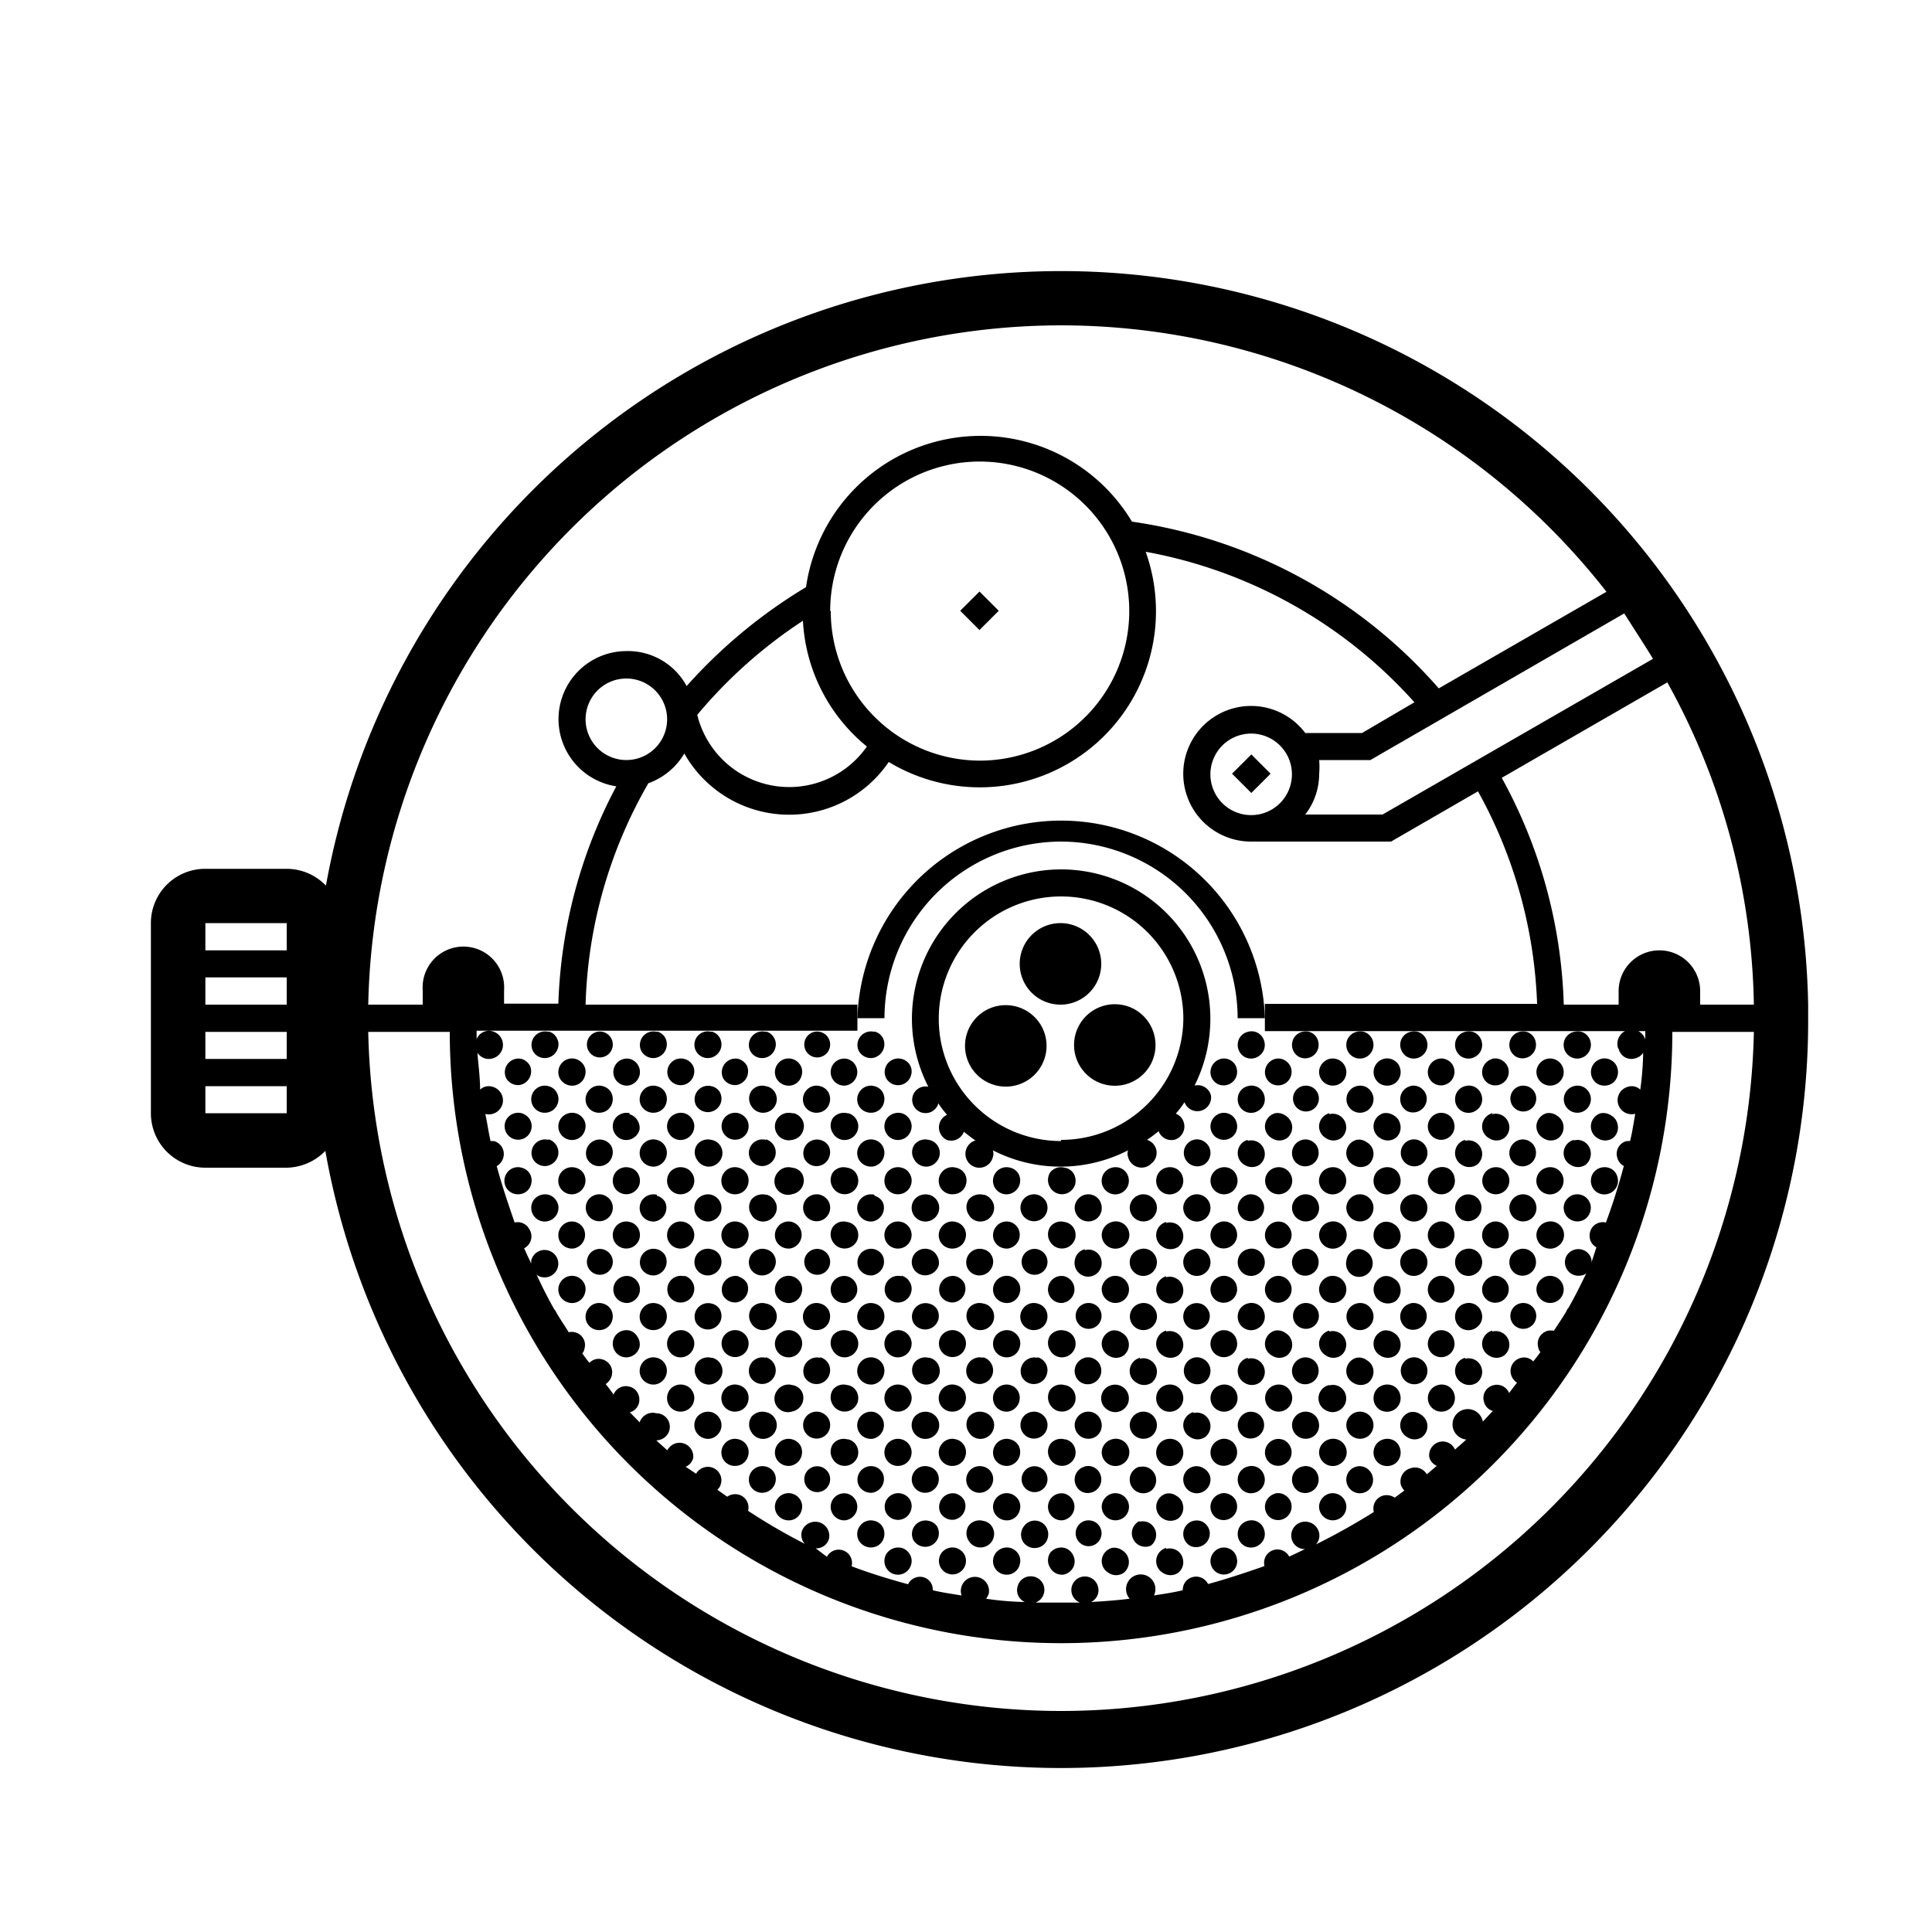
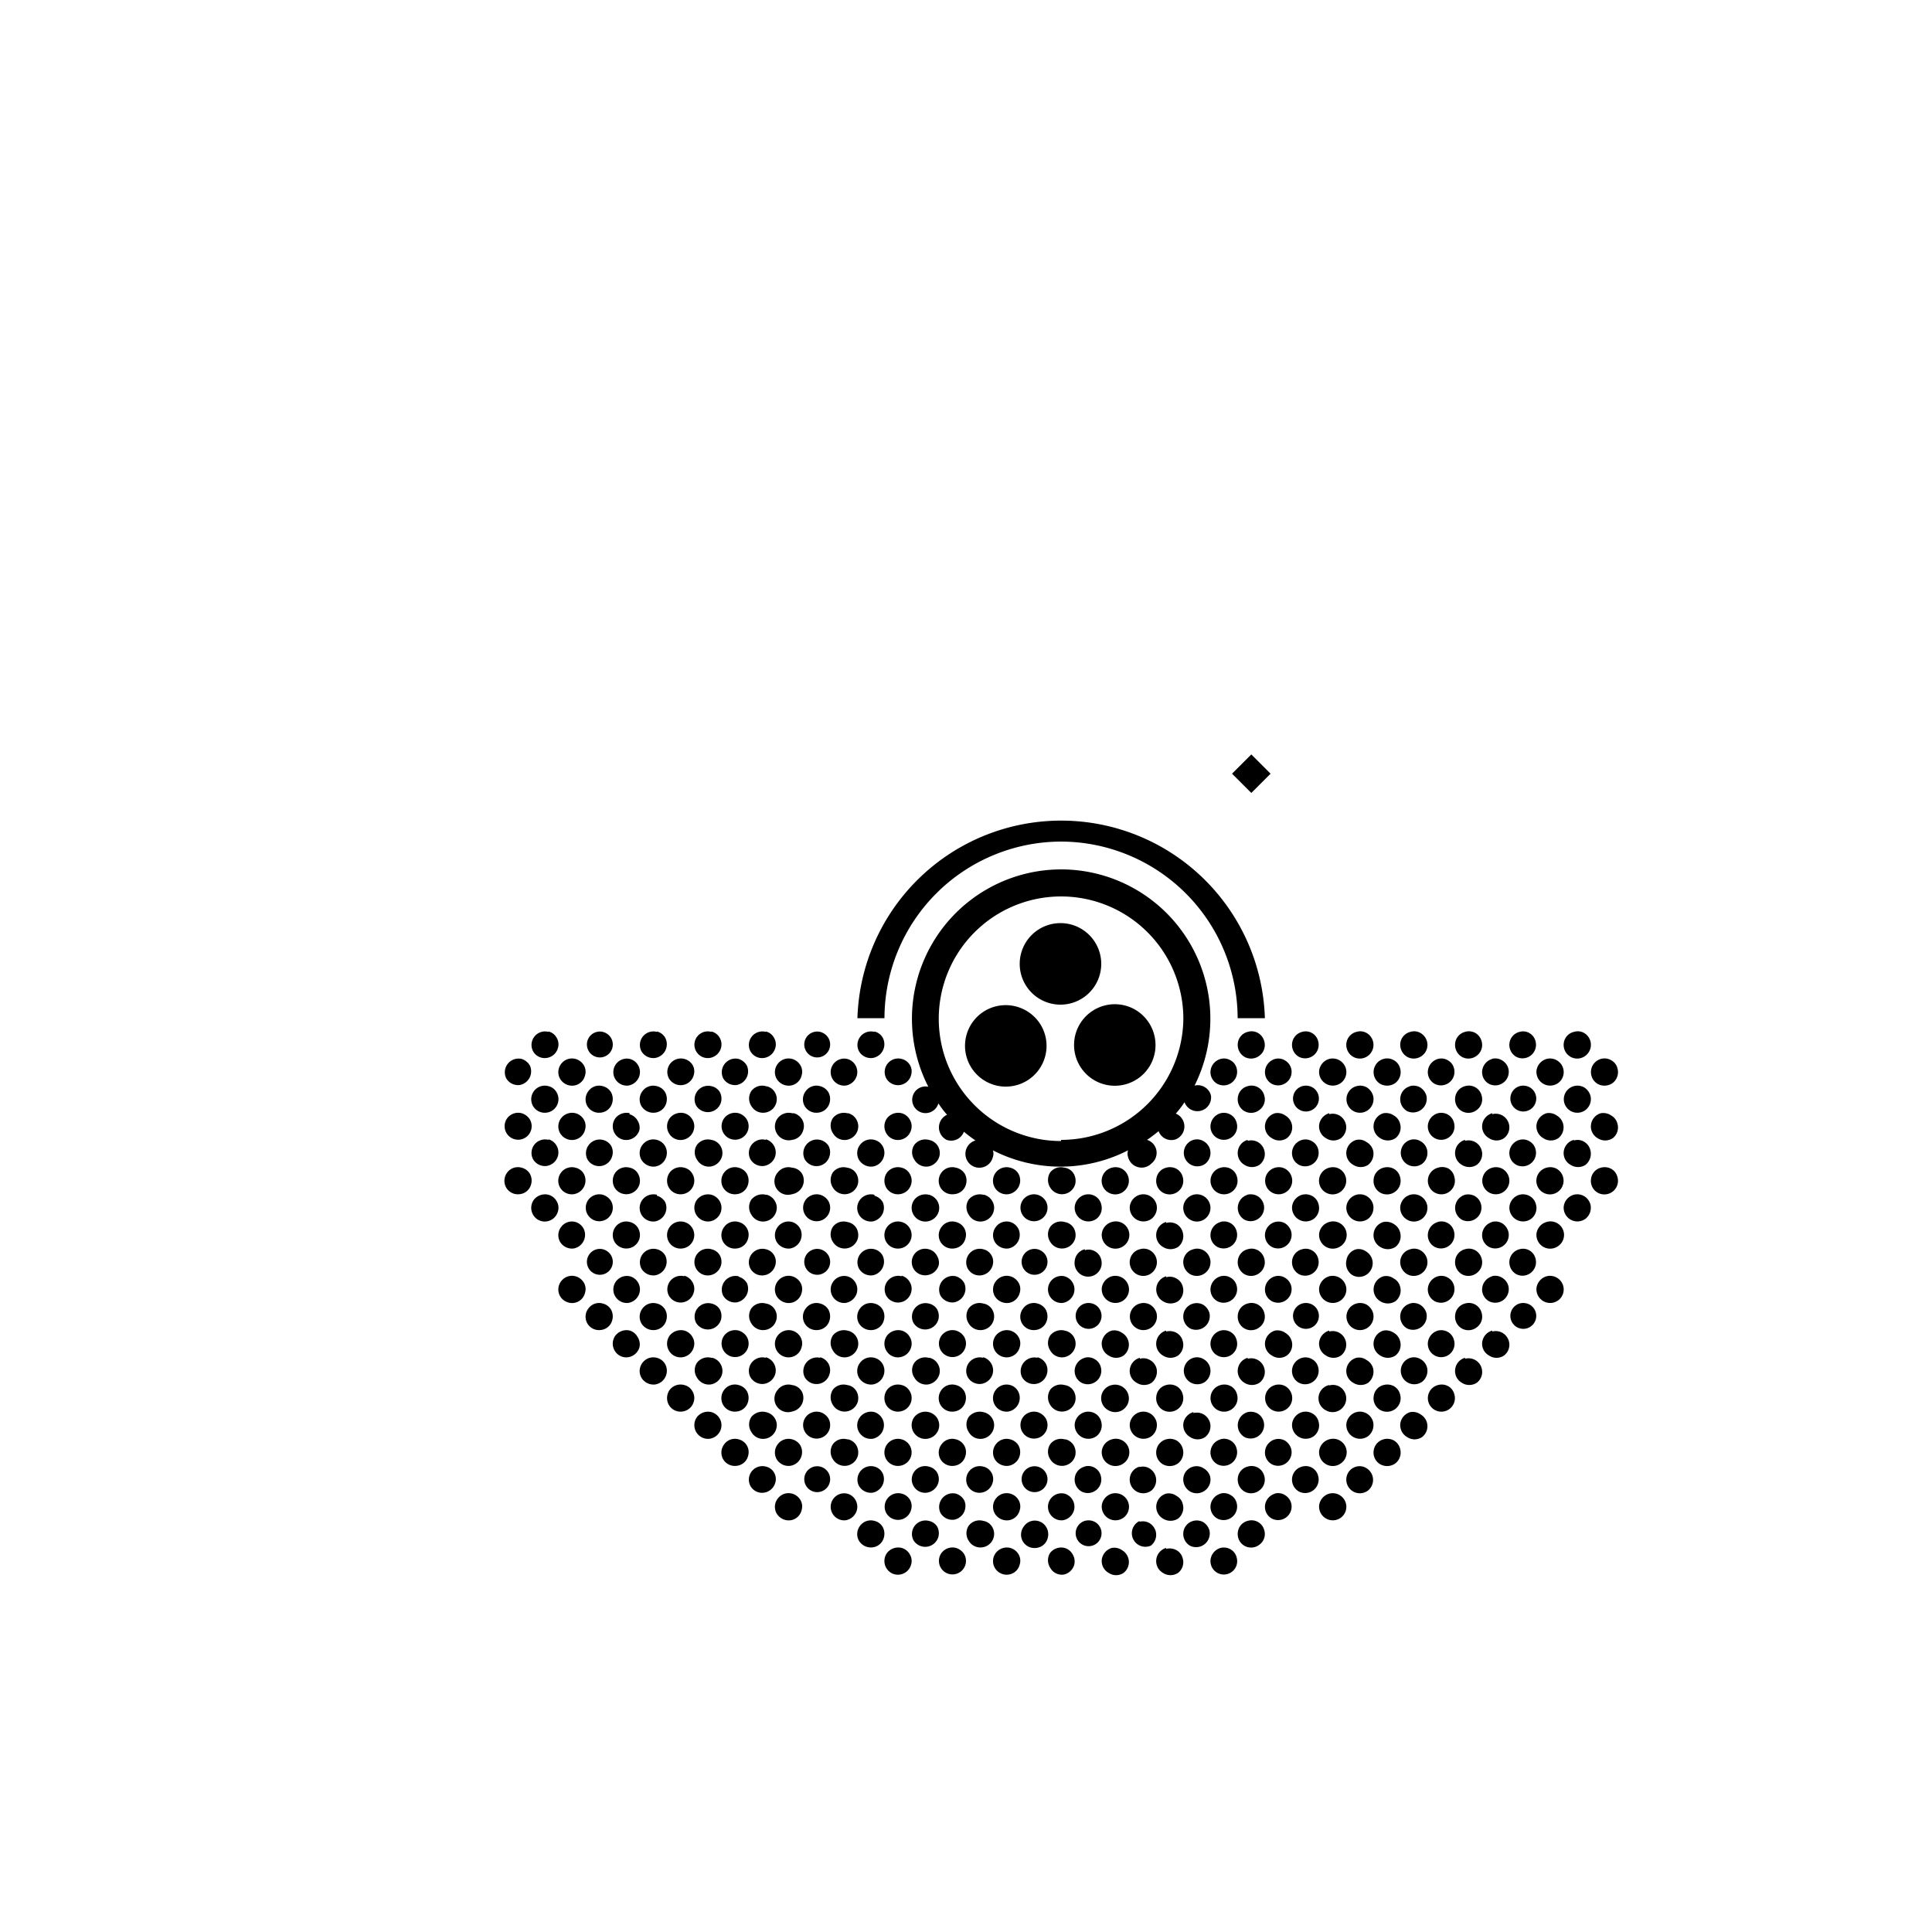
<svg xmlns="http://www.w3.org/2000/svg" y="0px" x="0px" viewBox="0 0 100 96" data-name="Calque 1" style="position: relative;top: -5px;" height="33" width="33">
  <g data-name="Mouvement/Automatic">
-     <path d="M45.26 54.22a.69.69 0 0 0-.74.25.7.7 0 0 0-.06.78.72.72 0 0 0 .71.34.68.68 0 0 0 .58-.51.73.73 0 0 0-.06-.54.67.67 0 0 0-.43-.32z" />
    <path data-name="Shape" d="M42.45 54.22a.68.68 0 00-.74.25.7.7 0 00-.06.78.7.7 0 00.7.34.68.68 0 00.59-.51.73.73 0 00-.06-.54.69.69 0 00-.43-.32zM39.64 54.22a.7.7 0 00-.75.25.71.71 0 000 .78.7.7 0 00.7.34.7.7 0 00.59-.51.69.69 0 00-.07-.54.65.65 0 00-.47-.32zM36.82 54.22a.7.7 0 00-.79 1 .71.71 0 001.29-.17.73.73 0 00-.07-.54.67.67 0 00-.43-.29zM43.85 55.62a.73.73 0 00-.74.25.71.71 0 000 .78.69.69 0 00.7.35.72.72 0 00.59-.52.7.7 0 00-.07-.53.69.69 0 00-.43-.33zM41 55.62a.72.72 0 00-.74.25.7.7 0 00-.06.78.71.71 0 00.8.35.69.69 0 00.58-.52.66.66 0 00-.06-.53.72.72 0 00-.43-.33zM38.23 55.62a.71.71 0 00-.74.25.7.7 0 101.17.08.75.75 0 00-.43-.33zM35.42 55.62a.74.74 0 00-.75.25.71.71 0 00-.05.78.69.69 0 00.7.35.71.71 0 00.59-.52.66.66 0 00-.07-.53.7.7 0 00-.42-.33zM45.26 57a.7.7 0 00-.74.25.7.7 0 00-.06.78.73.73 0 00.71.35.71.71 0 00.58-.52.7.7 0 00-.06-.53.68.68 0 00-.43-.33zM42.45 57a.71.71 0 00-.8 1 .7.7 0 001.29-.17.7.7 0 00-.06-.53.71.71 0 00-.43-.3zM39.64 57a.7.7 0 00-.8 1 .71.71 0 00.7.35.72.72 0 00.59-.52.71.71 0 00-.49-.86zM36.82 57a.71.71 0 00-.74.25.69.69 0 000 .78.71.71 0 00.7.35.73.73 0 00.59-.52.7.7 0 00-.07-.53.68.68 0 00-.48-.33zM43.85 58.44a.7.7 0 00-.74.24.73.73 0 000 .79.71.71 0 001.29-.17.73.73 0 00-.07-.54.64.64 0 00-.48-.32zM41 58.44a.7.7 0 00-.74.24.7.7 0 00.74 1.13.72.72 0 00.52-1.05.67.67 0 00-.52-.32zM38.23 58.44a.69.69 0 00-.74.24.71.71 0 00-.06.79.7.7 0 00.7.34.68.68 0 00.59-.51.72.72 0 00-.06-.54.69.69 0 00-.43-.32zM35.42 58.44a.71.71 0 00-.75.24.73.73 0 00-.05.79.7.7 0 00.7.34.7.7 0 00.59-.51.68.68 0 00-.07-.54.65.65 0 00-.42-.32zM45.26 59.84a.72.72 0 00-.74.25.7.7 0 00-.06.78.71.71 0 00.71.35.72.72 0 00.52-1 .72.72 0 00-.43-.33zM42.45 59.84a.71.71 0 00-.74.25.7.7 0 101.17.08.75.75 0 00-.43-.33zM39.64 59.84a.74.74 0 00-.75.25.71.71 0 000 .78.69.69 0 00.7.35.71.71 0 00.59-.52.66.66 0 00-.07-.53.7.7 0 00-.42-.33zM36.82 59.84a.73.73 0 00-.74.25.71.71 0 00.65 1.13.72.72 0 00.59-.52.7.7 0 00-.07-.53.72.72 0 00-.43-.33zM43.85 61.25a.69.69 0 00-.74.25.71.71 0 000 .78.71.71 0 001.29-.17.73.73 0 00-.07-.54.67.67 0 00-.48-.32zM41 61.25a.69.69 0 00-.74.25.7.7 0 00-.06.78.72.72 0 00.71.34.72.72 0 00.52-1 .7.7 0 00-.43-.37zM38.23 61.25a.68.68 0 00-.74.25.7.7 0 00-.06.78.7.7 0 00.7.34.68.68 0 00.59-.51.68.68 0 00-.49-.86zM35.42 61.25a.7.7 0 00-.75.25.71.71 0 00-.05.78.7.7 0 00.7.34.7.7 0 00.59-.51.7.7 0 00-.49-.86zM45.26 62.66a.7.7 0 00-.8 1 .71.71 0 00.71.35.72.72 0 00.52-1.01.67.67 0 00-.43-.34zM42.45 62.66a.67.67 0 10.43.32.69.69 0 00-.43-.32zM39.64 62.66a.7.7 0 00-.8 1 .69.69 0 00.7.35.71.71 0 00.59-.52.66.66 0 00-.07-.53.65.65 0 00-.42-.3zM36.82 62.66a.69.69 0 00-.79 1 .69.69 0 00.7.35.72.72 0 00.59-.52.7.7 0 00-.07-.53.67.67 0 00-.43-.3zM43.85 64.06a.7.7 0 10-.09 1.38.72.72 0 00.59-.52.7.7 0 00-.07-.53.69.69 0 00-.43-.33zM41 64.06a.7.7 0 00-.74.25.7.7 0 00-.06.78.73.73 0 00.71.35.69.69 0 00.58-.52.66.66 0 00-.06-.53.72.72 0 00-.43-.33zM38.23 64.06a.71.71 0 00-.8 1 .71.71 0 00.7.35.72.72 0 00.53-1 .75.75 0 00-.43-.33zM35.42 64.06a.7.7 0 00-.8 1 .7.7 0 001.29-.17.66.66 0 00-.07-.53.7.7 0 00-.42-.33zM45.26 65.47a.69.69 0 00-.74.25.7.7 0 00-.06.78.72.72 0 00.71.34.68.68 0 00.58-.51.73.73 0 00-.06-.54.67.67 0 00-.43-.32zM42.45 65.47a.68.68 0 00-.74.25.7.7 0 00-.06.78.7.7 0 00.7.34.68.68 0 00.59-.51.73.73 0 00-.06-.54.69.69 0 00-.43-.32zM39.64 65.47a.7.7 0 00-.75.25.71.71 0 000 .78.7.7 0 00.7.34.7.7 0 00.59-.51.69.69 0 00-.07-.54.65.65 0 00-.47-.32zM36.82 65.47a.7.7 0 00-.79 1 .71.71 0 001.29-.17.73.73 0 00-.07-.54.67.67 0 00-.43-.29zM43.85 66.87a.73.73 0 00-.74.25.71.71 0 000 .78.69.69 0 00.7.35.72.72 0 00.59-.52.7.7 0 00-.07-.53.69.69 0 00-.48-.33zM41 66.87a.72.72 0 00-.74.25.7.7 0 00-.06.78.71.71 0 00.71.35.69.69 0 00.58-.52.66.66 0 00-.06-.53.72.72 0 00-.43-.33zM38.23 66.87a.71.71 0 00-.74.25.7.7 0 101.17.08.75.75 0 00-.43-.33zM35.42 66.87a.74.74 0 00-.75.25.71.71 0 00-.05.78.69.69 0 00.7.35.71.71 0 00.59-.52.66.66 0 00-.07-.53.7.7 0 00-.42-.33zM34 54.22a.69.69 0 00-.74.25.7.7 0 00-.06.78.72.72 0 00.71.34.68.68 0 00.58-.51.73.73 0 00-.06-.54.67.67 0 00-.43-.32zM32.6 55.62a.73.73 0 00-.74.25.71.71 0 00-.05.78.69.69 0 00.7.35.72.72 0 00.59-.52.7.7 0 00-.1-.48.69.69 0 00-.43-.33zM34 57a.7.7 0 00-.74.25.7.7 0 00-.06.78.73.73 0 00.71.35.71.71 0 00.58-.52.7.7 0 00-.06-.53A.68.68 0 0034 57zM32.6 58.44a.7.7 0 00-.74.24.73.73 0 00-.05.79.71.71 0 001.29-.17.73.73 0 00-.07-.54.64.64 0 00-.43-.32zM34 59.84a.72.72 0 00-.74.25.7.7 0 00-.06.78.71.71 0 00.71.35.72.72 0 00.52-1 .72.72 0 00-.43-.33zM32.6 61.25a.69.69 0 00-.74.25.71.71 0 00-.05.78.71.71 0 001.29-.17.73.73 0 00-.07-.54.67.67 0 00-.43-.32zM34 62.66a.7.7 0 00-.8 1 .71.71 0 00.71.35.72.72 0 00.53-1.01.67.67 0 00-.44-.34zM32.6 64.06a.7.7 0 10-.09 1.38.72.72 0 00.59-.52.7.7 0 00-.07-.53.69.69 0 00-.43-.33zM34 65.47a.69.69 0 00-.74.25.7.7 0 00-.06.78.72.72 0 00.71.34.68.68 0 00.58-.51.73.73 0 00-.06-.54.67.67 0 00-.43-.32zM32.6 66.87a.73.73 0 00-.74.25.71.71 0 00-.05.78.69.69 0 00.7.35.72.72 0 00.59-.52.7.7 0 00-.1-.53.69.69 0 00-.4-.33zM31.2 54.22a.68.68 0 00-.74.25.7.7 0 00-.06.78.7.7 0 00.7.34.68.68 0 00.59-.51.73.73 0 00-.06-.54.69.69 0 00-.43-.32zM29.79 55.62a.72.72 0 00-.74.25.7.7 0 00-.06.78.71.71 0 00.71.35.69.69 0 00.58-.52.66.66 0 00-.06-.53.72.72 0 00-.43-.33zM31.2 57a.71.71 0 00-.8 1 .7.7 0 001.29-.17.7.7 0 00-.06-.53.71.71 0 00-.43-.3zM29.79 58.44a.7.7 0 00-.74.24.7.7 0 00.65 1.13.72.72 0 00.52-1.05.67.67 0 00-.43-.32zM31.2 59.84a.71.71 0 00-.74.25.7.7 0 101.17.08.75.75 0 00-.43-.33zM29.79 61.25a.69.69 0 00-.74.25.7.7 0 00-.06.78.72.72 0 00.71.34.72.72 0 00.52-1 .7.7 0 00-.43-.37zM31.2 62.66a.67.67 0 10.43.32.69.69 0 00-.43-.32zM29.79 64.06a.7.7 0 00-.74.25.7.7 0 00-.06.78.73.73 0 00.71.35.69.69 0 00.58-.52.66.66 0 00-.06-.53.72.72 0 00-.43-.33zM31.2 65.47a.68.68 0 00-.74.25.7.7 0 00-.06.78.7.7 0 00.7.34.68.68 0 00.59-.51.73.73 0 00-.06-.54.69.69 0 00-.43-.32zM55.1 58.44a.7.7 0 00-.74.24.73.73 0 000 .79.71.71 0 001.29-.17.73.73 0 00-.07-.54.64.64 0 00-.48-.32zM52.29 58.44a.7.7 0 00-.74.24.7.7 0 00.65 1.13.72.72 0 00.52-1.05.67.67 0 00-.43-.32zM53.7 59.84a.71.71 0 00-.74.25.7.7 0 101.17.08.75.75 0 00-.43-.33zM55.1 61.25a.69.69 0 00-.74.25.71.71 0 000 .78.71.71 0 001.29-.17.73.73 0 00-.07-.54.67.67 0 00-.48-.32zM52.29 61.25a.69.69 0 00-.74.25.7.7 0 00-.06.78.72.72 0 00.71.34.72.72 0 00.52-1 .7.7 0 00-.43-.37zM53.7 62.66a.67.67 0 10.43.32.69.69 0 00-.43-.32zM55.1 64.06a.7.7 0 10-.1 1.38.72.72 0 00.59-.52.7.7 0 00-.07-.53.69.69 0 00-.43-.33zM52.29 64.06a.7.7 0 00-.74.25.7.7 0 00-.06.78.73.73 0 00.71.35.69.69 0 00.58-.52.66.66 0 00-.06-.53.72.72 0 00-.43-.33zM53.7 65.47a.68.68 0 00-.74.25.7.7 0 00-.06.78.7.7 0 00.7.34.68.68 0 00.59-.51.73.73 0 00-.06-.54.69.69 0 00-.43-.32zM55.1 66.87a.73.73 0 00-.74.25.71.71 0 000 .78.69.69 0 00.7.35.72.72 0 00.59-.52.7.7 0 00-.07-.53.69.69 0 00-.48-.33zM52.29 66.87a.72.72 0 00-.74.25.7.7 0 00-.06.78.71.71 0 00.71.35.69.69 0 00.58-.52.66.66 0 00-.06-.53.72.72 0 00-.43-.33zM49.48 58.44a.69.69 0 00-.74.24.71.71 0 00-.06.79.7.7 0 00.7.34.68.68 0 00.62-.51.72.72 0 00-.06-.54.69.69 0 00-.46-.32zM50.89 59.84a.74.74 0 00-.75.25.71.71 0 000 .78.69.69 0 00.7.35.71.71 0 00.59-.52.66.66 0 00-.07-.53.7.7 0 00-.42-.33zM49.48 61.25a.68.68 0 00-.74.25.7.7 0 00-.06.78.7.7 0 00.7.34.68.68 0 00.59-.51.68.68 0 00-.49-.86zM50.89 62.66a.7.7 0 00-.8 1 .69.69 0 00.7.35.71.71 0 00.59-.52.66.66 0 00-.07-.53.65.65 0 00-.42-.3zM49.48 64.06a.71.71 0 00-.8 1 .71.71 0 00.7.35.72.72 0 00.53-1 .75.75 0 00-.43-.35zM50.89 65.47a.7.7 0 00-.75.25.71.71 0 000 .78.7.7 0 00.7.34.7.7 0 00.59-.51.69.69 0 00-.07-.54.65.65 0 00-.47-.32zM49.48 66.87a.71.71 0 00-.74.25.7.7 0 101.17.08.75.75 0 00-.43-.33z" />
    <path data-name="Shape" d="M54.92 43a7.73 7.73 0 00-6.87 11.25.69.69 0 10.52.86 4.85 4.85 0 00.45.59A.72.72 0 0049 57a.7.7 0 00.89-.42c.2.16.39.31.6.45a.72.72 0 10.9.86.53.53 0 000-.35 7.67 7.67 0 007 0 .53.53 0 000 .35.72.72 0 00.51.52.71.71 0 00.7-.19.7.7 0 00-.23-1.22c.21-.14.4-.29.6-.45a.7.7 0 00.89.42.72.72 0 000-1.33 4.85 4.85 0 00.45-.59.71.71 0 001.37-.34.7.7 0 00-.85-.52A7.73 7.73 0 0055 43zm0 14.06a6.33 6.33 0 116.33-6.33A6.33 6.33 0 0154.92 57zM46.67 55.62a.74.74 0 00-.75.25.71.71 0 00-.05.78.69.69 0 00.7.35.71.71 0 00.59-.52.66.66 0 00-.07-.53.7.7 0 00-.42-.33zM48.07 57a.71.71 0 00-.74.25.69.69 0 000 .78.71.71 0 00.7.35.73.73 0 00.59-.52.7.7 0 00-.07-.53.68.68 0 00-.48-.33zM46.67 58.44a.71.71 0 00-.75.24.73.73 0 00-.05.79.7.7 0 00.7.34.7.7 0 00.59-.51.68.68 0 00-.07-.54.65.65 0 00-.42-.32zM48.07 59.84a.73.73 0 00-.74.25.71.71 0 00.67 1.13.72.72 0 00.59-.52.7.7 0 00-.07-.53.72.72 0 00-.43-.33zM46.67 61.25a.7.7 0 00-.75.25.71.71 0 00-.05.78.7.7 0 00.7.34.7.7 0 00.59-.51.7.7 0 00-.49-.86zM48.07 62.66a.69.69 0 00-.79 1A.69.69 0 0048 64a.72.72 0 00.59-.52.7.7 0 00-.09-.48.67.67 0 00-.43-.34zM46.67 64.06a.7.7 0 00-.8 1 .7.7 0 001.29-.17.66.66 0 00-.07-.53.7.7 0 00-.42-.33zM48.07 65.47a.7.7 0 00-.79 1 .71.71 0 001.29-.17.73.73 0 00-.07-.54.67.67 0 00-.43-.29zM46.67 66.87a.74.74 0 00-.75.25.71.71 0 00-.05.78.69.69 0 00.7.35.71.71 0 00.59-.52.66.66 0 00-.07-.53.7.7 0 00-.42-.33zM45.26 51.41a.7.7 0 00-.8 1 .71.71 0 00.71.35.72.72 0 00.52-1.05.67.67 0 00-.43-.32zM42.45 51.41a.67.67 0 10.43.32.69.69 0 00-.43-.32zM39.64 51.41a.7.7 0 00-.8 1 .69.69 0 00.7.35.71.71 0 00.59-.52.66.66 0 00-.07-.53.65.65 0 00-.42-.32zM36.82 51.41a.69.69 0 00-.79 1 .69.69 0 00.7.35.72.72 0 00.59-.52.7.7 0 00-.07-.53.67.67 0 00-.43-.32zM43.85 52.81a.7.7 0 10-.09 1.38.72.72 0 00.59-.52.7.7 0 00-.07-.53.69.69 0 00-.43-.33zM41 52.81a.7.7 0 00-.74.25.7.7 0 00-.06.78.73.73 0 00.71.35.69.69 0 00.58-.52.66.66 0 00-.06-.53.72.72 0 00-.43-.33zM38.23 52.81a.71.71 0 00-.8 1 .71.71 0 00.7.35.72.72 0 00.53-1 .75.75 0 00-.43-.35zM35.42 52.81a.7.7 0 00-.8 1 .7.7 0 001.29-.17.66.66 0 00-.07-.53.7.7 0 00-.42-.3zM34 51.41a.7.7 0 00-.8 1 .71.71 0 00.71.35.72.72 0 00.52-1.05.67.67 0 00-.43-.32zM32.6 52.81a.7.7 0 10-.09 1.38.72.72 0 00.59-.52.7.7 0 00-.07-.53.69.69 0 00-.43-.33zM31.2 51.41a.67.67 0 10.43.32.69.69 0 00-.43-.32zM29.79 52.81a.7.7 0 00-.74.25.7.7 0 00-.06.78.73.73 0 00.71.35.69.69 0 00.58-.52.66.66 0 00-.06-.53.72.72 0 00-.43-.33zM28.39 54.22a.7.7 0 00-.75.25.71.71 0 00-.05.78.7.7 0 00.7.34.7.7 0 00.59-.51.69.69 0 00-.07-.54.65.65 0 00-.42-.32zM27 55.62a.71.71 0 00-.74.25.7.7 0 101.17.08.75.75 0 00-.43-.33zM28.39 57a.7.7 0 00-.8 1 .71.71 0 00.7.35.72.72 0 00.59-.52.71.71 0 00-.49-.86zM27 58.44a.69.69 0 00-.74.24.71.71 0 00-.06.79.7.7 0 00.7.34.68.68 0 00.59-.51.72.72 0 00-.06-.54.69.69 0 00-.43-.32zM28.39 59.84a.74.74 0 00-.75.25.71.71 0 00-.05.78.69.69 0 00.7.35.71.71 0 00.59-.52.66.66 0 00-.07-.53.7.7 0 00-.42-.33zM28.39 51.41a.7.7 0 00-.8 1 .69.69 0 00.7.35.71.71 0 00.59-.52.66.66 0 00-.07-.53.65.65 0 00-.42-.32zM27 52.81a.71.71 0 00-.8 1 .71.71 0 00.7.35.72.72 0 00.53-1 .75.75 0 00-.43-.35z" />
    <path data-name="Shape" d="M46.67 52.81a.7.7 0 00-.8 1 .7.7 0 001.29-.17.66.66 0 00-.07-.53.7.7 0 00-.42-.3zM45.26 68.28a.7.7 0 00-.74.25.7.7 0 00-.06.78.73.73 0 00.71.35.71.71 0 00.58-.52.7.7 0 00-.06-.53.68.68 0 00-.43-.33zM42.45 68.28a.71.71 0 00-.8 1 .7.7 0 001.29-.17.7.7 0 00-.06-.53.71.71 0 00-.43-.33zM39.64 68.28a.7.7 0 00-.8 1 .71.71 0 00.7.35.72.72 0 00.59-.52.71.71 0 00-.49-.86zM36.82 68.28a.71.71 0 00-.74.25.69.69 0 000 .78.71.71 0 00.7.35.73.73 0 00.59-.52.7.7 0 00-.07-.53.68.68 0 00-.43-.33zM43.85 69.69a.7.7 0 00-.74.24.73.73 0 000 .79.71.71 0 001.29-.17.73.73 0 00-.07-.54.64.64 0 00-.48-.32zM41 69.69a.7.7 0 00-.74.24.7.7 0 00.74 1.13.72.72 0 00.52-1 .67.67 0 00-.52-.37zM38.23 69.69a.69.69 0 00-.74.24.71.71 0 00-.06.79.7.7 0 00.7.34.68.68 0 00.59-.51.72.72 0 00-.06-.54.69.69 0 00-.43-.32zM35.42 69.69a.71.71 0 00-.75.24.73.73 0 00-.05.79.7.7 0 00.7.34.7.7 0 00.59-.51.68.68 0 00-.07-.54.65.65 0 00-.42-.32zM34 68.28a.7.7 0 00-.74.25.7.7 0 00-.06.78.73.73 0 00.71.35.71.71 0 00.58-.52.7.7 0 00-.06-.53.68.68 0 00-.43-.33zM53.7 68.28a.71.71 0 00-.8 1 .7.7 0 001.29-.17.7.7 0 00-.06-.53.71.71 0 00-.43-.33zM55.1 69.69a.7.7 0 00-.74.24.73.73 0 000 .79.71.71 0 001.29-.17.73.73 0 00-.07-.54.64.64 0 00-.48-.32zM52.29 69.69a.7.7 0 00-.74.24.7.7 0 00.65 1.13.72.72 0 00.52-1 .67.67 0 00-.43-.37zM50.89 68.28a.7.7 0 00-.8 1 .71.71 0 00.7.35.72.72 0 00.59-.52.71.71 0 00-.49-.86zM49.48 69.69a.69.69 0 00-.74.24.71.71 0 00-.06.79.7.7 0 00.7.34.68.68 0 00.59-.51.72.72 0 00-.06-.54.69.69 0 00-.43-.32zM48.07 68.28a.71.71 0 00-.74.25.69.69 0 000 .78.71.71 0 00.7.35.73.73 0 00.59-.52.7.7 0 00-.07-.53.68.68 0 00-.43-.33zM46.67 69.69a.71.71 0 00-.75.24.73.73 0 00-.05.79.7.7 0 00.7.34.7.7 0 00.59-.51.68.68 0 00-.07-.54.65.65 0 00-.42-.32zM45.26 71.09a.72.72 0 00-.74.25.7.7 0 00-.06.78.71.71 0 00.71.35.72.72 0 00.52-1 .72.72 0 00-.43-.38zM42.45 71.09a.71.71 0 00-.74.25.7.7 0 101.17.08.75.75 0 00-.43-.33zM39.64 71.09a.74.74 0 00-.75.25.71.71 0 000 .78.69.69 0 00.7.35.71.71 0 00.59-.52.66.66 0 00-.07-.53.7.7 0 00-.47-.33zM36.82 71.09a.73.73 0 00-.74.25.71.71 0 00.65 1.13.72.72 0 00.59-.52.7.7 0 00-.07-.53.72.72 0 00-.43-.33zM43.85 72.5a.69.69 0 00-.74.25.71.71 0 000 .78.71.71 0 001.29-.17.73.73 0 00-.07-.54.67.67 0 00-.43-.32zM41 72.5a.69.69 0 00-.74.25.7.7 0 00-.06.78.72.72 0 00.71.34.72.72 0 00.52-1.05.7.7 0 00-.43-.32zM38.23 72.5a.68.68 0 00-.74.25.7.7 0 00-.06.78.7.7 0 00.7.34.68.68 0 00.59-.51.68.68 0 00-.49-.86zM53.7 71.09a.71.71 0 00-.74.25.7.7 0 101.17.08.75.75 0 00-.43-.33zM55.1 72.5a.69.69 0 00-.74.25.71.71 0 000 .78.71.71 0 001.29-.17.73.73 0 00-.07-.54.67.67 0 00-.43-.32zM52.29 72.5a.69.69 0 00-.74.25.7.7 0 00-.06.78.72.72 0 00.71.34.72.72 0 00.52-1.05.7.7 0 00-.43-.32zM50.89 71.09a.74.74 0 00-.75.25.71.71 0 000 .78.69.69 0 00.7.35.71.71 0 00.59-.52.66.66 0 00-.07-.53.7.7 0 00-.47-.33zM49.48 72.5a.68.68 0 00-.74.25.7.7 0 00-.06.78.7.7 0 00.7.34.68.68 0 00.59-.51.68.68 0 00-.49-.86zM48.07 71.09a.73.73 0 00-.74.25.71.71 0 00.67 1.13.72.72 0 00.59-.52.7.7 0 00-.07-.53.72.72 0 00-.45-.33zM46.67 72.5a.7.7 0 00-.75.25.71.71 0 00-.05.78.7.7 0 00.7.34.7.7 0 00.59-.51.7.7 0 00-.49-.86zM45.26 73.91a.7.7 0 00-.8 1 .71.71 0 00.71.35.72.72 0 00.52-1 .67.67 0 00-.43-.35zM42.45 73.91a.67.67 0 10.43.32.69.69 0 00-.43-.32zM39.64 73.91a.7.7 0 00-.8 1 .69.69 0 00.7.35.71.71 0 00.59-.52.66.66 0 00-.07-.53.65.65 0 00-.42-.3zM43.85 75.31a.7.7 0 10-.09 1.38.72.72 0 00.59-.52.7.7 0 00-.07-.53.69.69 0 00-.43-.33zM41 75.31a.7.7 0 00-.74.25.7.7 0 00-.06.78.73.73 0 00.71.35.69.69 0 00.58-.52.66.66 0 00-.06-.53.72.72 0 00-.43-.33zM53.7 73.91a.67.67 0 10.43.32.69.69 0 00-.43-.32zM55.1 75.31a.7.7 0 10-.1 1.38.72.72 0 00.59-.52.7.7 0 00-.07-.53.69.69 0 00-.42-.33zM52.29 75.31a.7.7 0 00-.74.25.7.7 0 00-.06.78.73.73 0 00.71.35.69.69 0 00.58-.52.66.66 0 00-.06-.53.72.72 0 00-.43-.33zM50.89 73.91a.7.7 0 00-.8 1 .69.69 0 00.7.35.71.71 0 00.59-.52.66.66 0 00-.07-.53.65.65 0 00-.42-.3zM49.48 75.31a.71.71 0 00-.8 1 .71.71 0 00.7.35.72.72 0 00.53-1 .75.75 0 00-.43-.35zM48.07 73.91a.69.69 0 00-.79 1 .69.69 0 00.7.35.72.72 0 00.59-.52.7.7 0 00-.07-.53.67.67 0 00-.43-.3zM46.67 75.31a.7.7 0 00-.8 1 .7.7 0 001.29-.17.66.66 0 00-.07-.53.7.7 0 00-.42-.3zM45.26 76.72a.69.69 0 00-.74.25.7.7 0 00-.06.78.72.72 0 00.71.34.68.68 0 00.58-.51.73.73 0 00-.06-.54.67.67 0 00-.43-.32zM53.7 76.72a.68.68 0 00-.7.28.7.7 0 00-.06.78.7.7 0 00.7.34.68.68 0 00.59-.51.73.73 0 00-.06-.54.69.69 0 00-.47-.35zM55.1 78.12a.73.73 0 00-.74.25.71.71 0 000 .78.69.69 0 00.7.35.72.72 0 00.54-.5.7.7 0 00-.07-.53.69.69 0 00-.43-.35zM52.29 78.12a.72.72 0 00-.74.25.7.7 0 00-.06.78.71.71 0 00.71.35.69.69 0 00.58-.52.66.66 0 00-.06-.53.72.72 0 00-.43-.33zM50.89 76.72a.7.7 0 00-.75.25.71.71 0 000 .78.7.7 0 00.7.34.7.7 0 00.59-.51.69.69 0 00-.07-.54.65.65 0 00-.47-.32zM49.48 78.12a.71.71 0 00-.74.25.7.7 0 101.17.08.75.75 0 00-.43-.33zM48.07 76.72a.7.7 0 00-.79 1 .71.71 0 001.29-.17.73.73 0 00-.07-.55.67.67 0 00-.43-.28zM46.67 78.12a.74.74 0 00-.75.25.71.71 0 00-.05.78.69.69 0 00.7.35.71.71 0 00.59-.52.66.66 0 00-.07-.53.7.7 0 00-.42-.33zM64.58 54.22a.68.68 0 00-.51.59.7.7 0 00.34.7.7.7 0 00.78-.06.68.68 0 00.25-.74.68.68 0 00-.86-.49zM67.4 54.22a.67.67 0 10.53.06.7.7 0 00-.53-.06zM70.21 54.22a.7.7 0 10.61 1.23.71.71 0 00.25-.74.75.75 0 00-.33-.43.7.7 0 00-.53-.06zM73 54.22a.69.69 0 00-.52.59.71.71 0 00.35.7.71.71 0 001-.8.75.75 0 00-.33-.43.7.7 0 00-.53-.06zM66 55.62a.72.72 0 00-.52.59.69.69 0 00.35.7.69.69 0 00.78 0 .7.7 0 00.25-.74.72.72 0 00-.33-.43.7.7 0 00-.53-.12zM68.8 55.62a.73.73 0 00-.52.59.7.7 0 00.35.7.69.69 0 00.78 0 .71.71 0 00-.08-1.17.7.7 0 00-.53-.07zM71.61 55.62a.71.71 0 00-.51.59.7.7 0 00.34.7.71.71 0 00.79 0 .7.7 0 00.24-.74.67.67 0 00-.32-.43.73.73 0 00-.54-.12zM74.43 55.62a.72.72 0 00-.52.59.69.69 0 00.35.7.69.69 0 001-.79.67.67 0 00-.32-.43.7.7 0 00-.51-.07zM64.58 57a.7.7 0 00-.51.59.7.7 0 00.34.7.71.71 0 00.78 0 .7.7 0 00.25-.75.7.7 0 00-.86-.49zM67.4 57a.71.71 0 00-.52.59.69.69 0 00.35.7.7.7 0 001-.8.65.65 0 00-.32-.42.66.66 0 00-.51-.07zM70.21 57a.71.71 0 00-.52.59.69.69 0 00.35.7.71.71 0 00.78 0 .74.74 0 00.25-.75.7.7 0 00-.33-.42.66.66 0 00-.53-.12zM73 57a.7.7 0 10.61 1.24.72.72 0 00.25-.75.7.7 0 00-.33-.42A.66.66 0 0073 57zM66 58.44a.7.7 0 10.61 1.23.7.7 0 00.25-.74.72.72 0 00-.33-.43.7.7 0 00-.53-.06zM68.8 58.44a.7.7 0 00-.17 1.29.7.7 0 00.78-.06.71.71 0 00-.08-1.17.7.7 0 00-.53-.06zM71.61 58.44a.68.68 0 00-.51.59.7.7 0 00.34.7.71.71 0 00.79-.06.7.7 0 00.24-.74.67.67 0 00-.32-.43.72.72 0 00-.54-.06zM74.43 58.44a.7.7 0 10.85.49.67.67 0 00-.28-.43.7.7 0 00-.57-.06zM64.58 59.84a.71.71 0 00-.17 1.29.7.7 0 001-.79.7.7 0 00-.32-.43.73.73 0 00-.54-.07zM67.4 59.84a.72.72 0 00-.52.59.71.71 0 001.13.65.7.7 0 00.24-.74.67.67 0 00-.32-.43.71.71 0 00-.53-.07zM70.21 59.84a.72.72 0 00-.52.59.71.71 0 001.13.65.73.73 0 00.25-.74.72.72 0 00-.33-.43.7.7 0 00-.53-.07zM73 59.84a.72.72 0 00-.52.59.71.71 0 00.35.7.69.69 0 00.78-.05.71.71 0 00.25-.74.72.72 0 00-.33-.43.7.7 0 00-.53-.07zM66 61.25a.71.71 0 00-.52.59.69.69 0 00.35.7.7.7 0 001-.8.75.75 0 00-.33-.43.7.7 0 00-.5-.06zM68.8 61.25a.72.72 0 00-.52.59.71.71 0 001.13.65.7.7 0 00-.61-1.24zM71.61 61.25a.7.7 0 00-.51.59.7.7 0 00.34.7.73.73 0 00.79 0 .71.71 0 00.24-.75.69.69 0 00-.32-.43.72.72 0 00-.54-.11zM74.43 61.25a.71.71 0 00-.52.59.69.69 0 00.35.7.7.7 0 001-.8.67.67 0 00-.85-.49zM64.58 62.66a.68.68 0 00-.51.58.72.72 0 00.34.71.7.7 0 00.78-.06.69.69 0 00.25-.74.7.7 0 00-.32-.43.68.68 0 00-.54-.06zM67.4 62.66a.69.69 0 00-.52.58.71.71 0 00.35.71.7.7 0 001-.8.67.67 0 00-.32-.43.66.66 0 00-.51-.06zM70.21 62.66a.69.69 0 00-.52.58.71.71 0 00.31.76.7.7 0 00.78-.06.71.71 0 00-.08-1.17.66.66 0 00-.49-.11zM73 62.66a.69.69 0 00-.52.58.73.73 0 00.35.71.7.7 0 00.78-.06.7.7 0 00.25-.74.72.72 0 00-.33-.43.66.66 0 00-.53-.06zM66 64.06a.72.72 0 00-.52.59.69.69 0 00.35.7.7.7 0 001-.8.7.7 0 00-.33-.42.66.66 0 00-.5-.07zM68.8 64.06a.73.73 0 00-.52.59.71.71 0 001.13.65.7.7 0 00.25-.75.71.71 0 00-.86-.49zM71.61 64.06a.71.71 0 00-.17 1.29.73.73 0 00.79 0 .71.71 0 00.24-.75.65.65 0 00-.32-.42.68.68 0 00-.54-.12zM74.43 64.06a.72.72 0 00-.52.59.69.69 0 00.35.7.7.7 0 001-.8.65.65 0 00-.32-.42.66.66 0 00-.51-.07zM64.58 65.47a.68.68 0 00-.51.59.7.7 0 00.34.7.7.7 0 00.78-.06.68.68 0 00.25-.74.68.68 0 00-.86-.49zM67.4 65.47a.67.67 0 10.53.06.7.7 0 00-.53-.06zM70.21 65.47a.7.7 0 10.61 1.23.71.71 0 00.25-.74.75.75 0 00-.33-.43.7.7 0 00-.53-.06zM73 65.47a.69.69 0 00-.52.59.71.71 0 00.35.7.71.71 0 001-.8.75.75 0 00-.33-.43.7.7 0 00-.53-.06zM66 66.87a.72.72 0 00-.52.59.69.69 0 00.35.7.69.69 0 00.78 0 .7.7 0 00.25-.74.72.72 0 00-.33-.43.7.7 0 00-.53-.12zM68.8 66.87a.73.73 0 00-.52.59.7.7 0 00.35.7.69.69 0 00.78 0 .71.71 0 00-.08-1.17.7.7 0 00-.53-.07zM71.61 66.87a.71.71 0 00-.51.59.7.7 0 00.34.7.71.71 0 00.79 0 .7.7 0 00.24-.74.67.67 0 00-.32-.43.73.73 0 00-.54-.12zM74.43 66.87a.72.72 0 00-.52.59.69.69 0 00.35.7.69.69 0 001-.79.67.67 0 00-.32-.43.7.7 0 00-.51-.07zM75.83 54.22a.68.68 0 00-.51.59.7.7 0 00.34.7.7.7 0 00.78-.06.68.68 0 00.25-.74.68.68 0 00-.86-.49zM77.24 55.62a.72.72 0 00-.52.59.69.69 0 00.35.7.69.69 0 00.78 0 .7.7 0 00.25-.74.72.72 0 00-.33-.43.7.7 0 00-.53-.07zM75.83 57a.7.7 0 00-.51.59.7.7 0 00.34.7.71.71 0 00.78 0 .7.7 0 00.25-.75.7.7 0 00-.86-.49zM77.24 58.44a.7.7 0 10.61 1.23.7.7 0 00.25-.74.72.72 0 00-.33-.43.7.7 0 00-.53-.06zM75.83 59.84a.71.71 0 00-.17 1.29.7.7 0 001-.79.7.7 0 00-.32-.43.73.73 0 00-.51-.07zM77.24 61.25a.71.71 0 00-.52.59.69.69 0 00.35.7.7.7 0 001-.8.75.75 0 00-.33-.43.7.7 0 00-.53-.06zM75.83 62.66a.68.68 0 00-.51.58.72.72 0 00.34.71.7.7 0 00.78-.06.69.69 0 00.25-.74.7.7 0 00-.32-.43.68.68 0 00-.54-.06zM77.24 64.06a.72.72 0 00-.52.59.69.69 0 00.35.7.7.7 0 001-.8.7.7 0 00-.33-.42.66.66 0 00-.53-.07zM75.83 65.47a.68.68 0 00-.51.59.7.7 0 00.34.7.7.7 0 00.78-.06.68.68 0 00.25-.74.68.68 0 00-.86-.49zM77.24 66.87a.72.72 0 00-.52.59.69.69 0 00.35.7.69.69 0 00.78 0 .7.7 0 00.25-.74.72.72 0 00-.33-.43.7.7 0 00-.53-.07zM78.65 54.22a.67.67 0 10.53.06.7.7 0 00-.53-.06zM80.05 55.62a.73.73 0 00-.52.59.7.7 0 00.35.7.69.69 0 00.78 0 .71.71 0 00-.08-1.17.7.7 0 00-.53-.12zM78.65 57a.71.71 0 00-.52.59.69.69 0 00.35.7.7.7 0 001-.8.65.65 0 00-.32-.42.66.66 0 00-.51-.07zM80.05 58.44a.7.7 0 00-.17 1.29.7.7 0 00.78-.06.71.71 0 00-.08-1.17.7.7 0 00-.53-.06zM78.65 59.84a.72.72 0 00-.52.59.71.71 0 001.13.65.7.7 0 00.24-.74.67.67 0 00-.32-.43.71.71 0 00-.53-.07zM80.05 61.25a.72.72 0 00-.52.59.71.71 0 001.13.65.7.7 0 00-.61-1.24zM78.65 62.66a.69.69 0 00-.52.58.71.71 0 00.35.71.7.7 0 001-.8.67.67 0 00-.32-.43.66.66 0 00-.51-.06zM80.05 64.06a.73.73 0 00-.52.59.71.71 0 001.13.65.7.7 0 00.25-.75.71.71 0 00-.86-.49zM78.65 65.47a.67.67 0 10.53.06.7.7 0 00-.53-.06zM57.55 58.44a.7.7 0 00-.17 1.29.7.7 0 00.78-.06.71.71 0 00-.08-1.17.7.7 0 00-.53-.06zM56.15 59.84a.72.72 0 00-.52.59.71.71 0 001.13.65.7.7 0 00.24-.74.67.67 0 00-.32-.43.71.71 0 00-.53-.07zM57.55 61.25a.72.72 0 00-.52.59.71.71 0 001.13.65.7.7 0 00-.61-1.24zM56.15 62.66a.69.69 0 00-.52.58.71.71 0 00.37.76.7.7 0 001-.8.67.67 0 00-.32-.43.66.66 0 00-.53-.06zM57.55 64.06a.73.73 0 00-.52.59.71.71 0 001.13.65.7.7 0 00.25-.75.71.71 0 00-.86-.49zM56.15 65.47a.67.67 0 10.53.06.7.7 0 00-.53-.06zM57.55 66.87a.73.73 0 00-.52.59.7.7 0 00.35.7.69.69 0 00.78 0 .71.71 0 00-.08-1.17.7.7 0 00-.53-.12zM60.36 58.44a.68.68 0 00-.51.59.7.7 0 00.34.7.71.71 0 00.79-.06.7.7 0 00.24-.74.67.67 0 00-.32-.43.72.72 0 00-.54-.06zM59 59.84a.72.72 0 00-.52.59.71.71 0 001.13.65.73.73 0 00.25-.74.72.72 0 00-.33-.43.7.7 0 00-.53-.07zM60.36 61.25a.7.7 0 00-.51.59.7.7 0 00.34.7.73.73 0 00.79 0 .71.71 0 00.24-.75.69.69 0 00-.32-.43.72.72 0 00-.54-.06zM59 62.66a.69.69 0 00-.52.58.71.71 0 00.35.71.7.7 0 00.78-.06.71.71 0 00-.08-1.17.66.66 0 00-.53-.06zM60.36 64.06a.71.71 0 00-.17 1.29.73.73 0 00.79 0 .71.71 0 00.24-.75.65.65 0 00-.32-.42.68.68 0 00-.54-.07zM59 65.47a.7.7 0 10.61 1.23.71.71 0 00.25-.74.75.75 0 00-.33-.43.7.7 0 00-.53-.06zM60.36 66.87a.71.71 0 00-.51.59.7.7 0 00.34.7.71.71 0 00.79 0 .7.7 0 00.24-.74.67.67 0 00-.32-.43.73.73 0 00-.54-.07zM63.18 55.62a.72.72 0 00-.52.59.69.69 0 00.35.7.69.69 0 001-.79.67.67 0 00-.32-.43.7.7 0 00-.51-.07zM61.77 57a.7.7 0 10.61 1.24.72.72 0 00.25-.75.7.7 0 00-.33-.42.66.66 0 00-.53-.07zM63.18 58.44a.7.7 0 10.85.49.67.67 0 00-.32-.43.7.7 0 00-.53-.06zM61.77 59.84a.72.72 0 00-.52.59.71.71 0 00.35.7.69.69 0 00.78-.05.71.71 0 00.25-.74.72.72 0 00-.33-.43.7.7 0 00-.53-.07zM63.18 61.25a.71.71 0 00-.52.59.69.69 0 00.35.7.7.7 0 001-.8.67.67 0 00-.85-.49zM61.77 62.66a.69.69 0 00-.52.58.73.73 0 00.35.71.7.7 0 00.78-.06.7.7 0 00.25-.74.72.72 0 00-.33-.43.66.66 0 00-.53-.06zM63.18 64.06a.72.72 0 00-.52.59.69.69 0 00.35.7.7.7 0 001-.8.65.65 0 00-.32-.42.66.66 0 00-.51-.07zM61.77 65.47a.69.69 0 00-.52.59.71.71 0 00.35.7.71.71 0 001-.8.75.75 0 00-.33-.43.7.7 0 00-.5-.06zM63.18 66.87a.72.72 0 00-.52.59.69.69 0 00.35.7.69.69 0 001-.79.67.67 0 00-.32-.43.7.7 0 00-.51-.07zM64.58 51.41a.68.68 0 00-.51.58.72.72 0 00.34.71.7.7 0 00.78-.06.69.69 0 00.25-.74.7.7 0 00-.32-.43.68.68 0 00-.54-.06zM67.4 51.41a.69.69 0 00-.52.58.71.71 0 00.35.71.7.7 0 001-.8.67.67 0 00-.32-.43.66.66 0 00-.51-.06zM70.21 51.41a.69.69 0 00-.52.58.71.71 0 00.35.71.7.7 0 00.78-.06.71.71 0 00-.08-1.17.66.66 0 00-.53-.06zM73 51.41a.69.69 0 00-.52.58.73.73 0 00.35.71.7.7 0 00.78-.06.7.7 0 00.25-.74.72.72 0 00-.33-.43.66.66 0 00-.53-.06zM66 52.81a.72.72 0 00-.52.59.69.69 0 00.35.7.7.7 0 001-.8.7.7 0 00-.33-.42.66.66 0 00-.5-.07zM68.8 52.81a.73.73 0 00-.52.59.71.71 0 001.13.65.7.7 0 00.25-.75.71.71 0 00-.86-.49zM71.61 52.81a.71.71 0 00-.17 1.29.73.73 0 00.79-.05.71.71 0 00.24-.75.65.65 0 00-.32-.42.68.68 0 00-.54-.07zM74.43 52.81a.72.72 0 00-.52.59.69.69 0 00.35.7.7.7 0 001-.8.65.65 0 00-.32-.42.66.66 0 00-.51-.07zM75.83 51.41a.68.68 0 00-.51.58.72.72 0 00.34.71.7.7 0 00.78-.06.69.69 0 00.25-.74.7.7 0 00-.32-.43.68.68 0 00-.54-.06zM77.24 52.81a.72.72 0 00-.52.59.69.69 0 00.35.7.7.7 0 001-.8.7.7 0 00-.33-.42.66.66 0 00-.53-.07zM78.65 51.41a.69.69 0 00-.52.58.71.71 0 00.35.71.7.7 0 001-.8.67.67 0 00-.32-.43.66.66 0 00-.51-.06zM80.05 52.81a.73.73 0 00-.52.59.71.71 0 001.13.65.7.7 0 00.25-.75.71.71 0 00-.86-.49zM81.46 54.22a.7.7 0 10.61 1.23.71.71 0 00.25-.74.75.75 0 00-.33-.43.7.7 0 00-.53-.06zM82.86 55.62a.71.71 0 00-.51.59.7.7 0 00.34.7.71.71 0 00.79 0 .7.7 0 00.24-.74.67.67 0 00-.32-.43.73.73 0 00-.54-.12zM81.46 57a.71.71 0 00-.52.59.69.69 0 00.35.7.71.71 0 00.78 0 .74.74 0 00.25-.75.7.7 0 00-.32-.44.66.66 0 00-.53-.07zM82.86 58.44a.68.68 0 00-.51.59.7.7 0 00.34.7.71.71 0 00.79-.06.7.7 0 00.24-.74.67.67 0 00-.32-.43.72.72 0 00-.54-.06zM81.46 59.84a.72.72 0 00-.52.59.71.71 0 001.13.65.73.73 0 00.25-.74.72.72 0 00-.33-.43.7.7 0 00-.53-.07zM81.46 51.41a.69.69 0 00-.52.58.71.71 0 00.35.71.7.7 0 00.78-.06.71.71 0 00-.07-1.17.66.66 0 00-.53-.06zM82.86 52.81a.71.71 0 00-.17 1.29.73.73 0 00.79-.05.71.71 0 00.24-.75.65.65 0 00-.32-.42.68.68 0 00-.54-.07zM63.18 52.81a.72.72 0 00-.52.59.69.69 0 00.35.7.7.7 0 001-.8.65.65 0 00-.32-.42.66.66 0 00-.51-.07zM64.58 68.28a.7.7 0 00-.51.59.7.7 0 00.34.7.71.71 0 00.78 0 .7.7 0 00.25-.75.7.7 0 00-.86-.49zM67.4 68.28a.71.71 0 00-.52.59.69.69 0 00.35.7.7.7 0 001-.8.65.65 0 00-.32-.42.66.66 0 00-.51-.07zM70.21 68.28a.71.71 0 00-.52.59.69.69 0 00.35.7.71.71 0 00.78 0 .74.74 0 00.25-.75.7.7 0 00-.33-.42.66.66 0 00-.53-.12zM73 68.28a.7.7 0 10.61 1.24.72.72 0 00.25-.75.7.7 0 00-.33-.42.66.66 0 00-.53-.07zM66 69.69a.7.7 0 10.61 1.23.7.7 0 00.25-.74.72.72 0 00-.33-.43.7.7 0 00-.53-.06zM68.8 69.69a.7.7 0 00-.17 1.31.7.7 0 00.78-.06.71.71 0 00-.08-1.17.7.7 0 00-.53-.06zM71.61 69.69a.68.68 0 00-.51.59.7.7 0 00.34.7.71.71 0 00.79-.06.7.7 0 00.24-.74.67.67 0 00-.32-.43.72.72 0 00-.54-.06zM74.43 69.69a.7.7 0 10.85.49.67.67 0 00-.32-.43.7.7 0 00-.53-.06zM75.83 68.28a.7.7 0 00-.51.59.7.7 0 00.34.7.71.71 0 00.78 0 .7.7 0 00.25-.75.7.7 0 00-.86-.49zM56.15 68.28a.71.71 0 00-.52.59.69.69 0 00.35.7.7.7 0 001-.8.65.65 0 00-.32-.42.66.66 0 00-.53-.07zM57.55 69.69a.7.7 0 00-.17 1.31.7.7 0 00.78-.06.71.71 0 00-.08-1.17.7.7 0 00-.53-.08zM59 68.28a.71.71 0 00-.52.59.69.69 0 00.35.7.71.71 0 00.78 0 .74.74 0 00.25-.75.7.7 0 00-.33-.42.66.66 0 00-.53-.07zM60.36 69.69a.68.68 0 00-.51.59.7.7 0 00.34.7.71.71 0 00.79-.06.7.7 0 00.24-.74.67.67 0 00-.32-.43.72.72 0 00-.54-.06zM61.77 68.28a.7.7 0 10.61 1.24.72.72 0 00.25-.75.7.7 0 00-.33-.42.66.66 0 00-.53-.07zM63.18 69.69a.7.7 0 10.85.49.67.67 0 00-.32-.43.7.7 0 00-.53-.06zM64.58 71.09a.71.71 0 00-.17 1.29.7.7 0 001-.79.7.7 0 00-.32-.43.73.73 0 00-.51-.07zM67.4 71.09a.72.72 0 00-.52.59.71.71 0 001.13.65.7.7 0 00.24-.74.67.67 0 00-.32-.43.71.71 0 00-.53-.07zM70.21 71.09a.72.72 0 00-.52.59.71.71 0 001.13.65.73.73 0 00.25-.74.72.72 0 00-.33-.43.7.7 0 00-.53-.07zM73 71.09a.72.72 0 00-.52.59.71.71 0 00.35.7.69.69 0 00.78 0 .71.71 0 00.25-.74.72.72 0 00-.33-.43.7.7 0 00-.53-.12zM66 72.5a.71.71 0 00-.52.59.69.69 0 00.35.7.7.7 0 001-.8.75.75 0 00-.33-.43.7.7 0 00-.5-.06zM68.8 72.5a.72.72 0 00-.52.59.71.71 0 001.13.65.7.7 0 00-.61-1.24zM71.61 72.5a.7.7 0 00-.51.59.7.7 0 00.34.7.73.73 0 00.79-.05.71.71 0 00.24-.75.69.69 0 00-.32-.43.72.72 0 00-.54-.06zM56.15 71.09a.72.72 0 00-.52.59.71.71 0 001.13.65.7.7 0 00.24-.74.67.67 0 00-.32-.43.71.71 0 00-.53-.07zM57.55 72.5a.72.72 0 00-.52.59.71.71 0 001.13.65.7.7 0 00-.61-1.24zM59 71.09a.72.72 0 00-.52.59.71.71 0 001.13.65.73.73 0 00.25-.74.72.72 0 00-.33-.43.7.7 0 00-.53-.07zM60.36 72.5a.7.7 0 00-.51.59.7.7 0 00.34.7.73.73 0 00.79-.05.71.71 0 00.24-.75.69.69 0 00-.32-.43.72.72 0 00-.54-.06zM61.77 71.09a.72.72 0 00-.52.59.71.71 0 00.35.7.69.69 0 00.78 0 .71.71 0 00.25-.74.72.72 0 00-.33-.43.7.7 0 00-.53-.07zM63.18 72.5a.71.71 0 00-.52.59.69.69 0 00.35.7.7.7 0 001-.8.67.67 0 00-.85-.49zM64.58 73.91a.68.68 0 00-.51.58.72.72 0 00.34.71.7.7 0 00.78-.06.69.69 0 00.25-.74.7.7 0 00-.32-.43.68.68 0 00-.54-.06zM67.4 73.91a.69.69 0 00-.52.58.71.71 0 00.35.71.7.7 0 001-.8.67.67 0 00-.32-.43.66.66 0 00-.51-.06zM70.21 73.91a.69.69 0 00-.52.58.71.71 0 00.35.71.7.7 0 00.78-.06.71.71 0 00-.08-1.14.66.66 0 00-.53-.09zM66 75.31a.72.72 0 00-.52.59.69.69 0 00.35.7.7.7 0 001-.8.7.7 0 00-.33-.42.66.66 0 00-.53-.07zM68.8 75.31a.73.73 0 00-.52.59.71.71 0 001.13.65.7.7 0 00.25-.75.71.71 0 00-.86-.49zM56.15 73.91a.69.69 0 00-.52.58.71.71 0 00.35.71.7.7 0 001-.8.67.67 0 00-.32-.43.66.66 0 00-.53-.06zM57.55 75.31a.73.73 0 00-.52.59.71.71 0 001.13.65.7.7 0 00.25-.75.71.71 0 00-.86-.49zM59 73.91a.69.69 0 00-.52.58.71.71 0 00.35.71.7.7 0 00.78-.06.71.71 0 00-.12-1.14.66.66 0 00-.53-.06zM60.36 75.31a.71.71 0 00-.17 1.29.73.73 0 00.79 0 .71.71 0 00.24-.75.65.65 0 00-.32-.42.68.68 0 00-.54-.12zM61.77 73.91a.69.69 0 00-.52.58.73.73 0 00.35.71.7.7 0 00.78-.06.7.7 0 00.25-.74.72.72 0 00-.33-.4.66.66 0 00-.53-.09zM63.18 75.31a.72.72 0 00-.52.59.69.69 0 00.35.7.7.7 0 001-.8.65.65 0 00-.32-.42.66.66 0 00-.53-.07zM64.58 76.72a.68.68 0 00-.51.59.7.7 0 00.34.7.7.7 0 00.78-.06.68.68 0 00.25-.74.68.68 0 00-.86-.49zM56.15 76.72a.67.67 0 10.53.06.7.7 0 00-.53-.06zM57.55 78.12a.73.73 0 00-.52.59.7.7 0 00.35.7.69.69 0 00.78 0 .71.71 0 00-.08-1.17.7.7 0 00-.53-.12zM59 76.72a.7.7 0 10.57 1.28.71.71 0 00.25-.74.75.75 0 00-.33-.43.7.7 0 00-.53-.06zM60.36 78.12a.71.71 0 00-.51.59.7.7 0 00.34.7.71.71 0 00.79 0 .7.7 0 00.24-.74.67.67 0 00-.32-.43.73.73 0 00-.54-.07zM61.77 76.72a.69.69 0 00-.52.59.71.71 0 00.35.7.71.71 0 001-.8.75.75 0 00-.33-.43.7.7 0 00-.5-.06zM63.18 78.12a.72.72 0 00-.52.59.69.69 0 00.35.7.69.69 0 001-.79.67.67 0 00-.32-.43.7.7 0 00-.51-.07zM54.92 41.56a9.16 9.16 0 019.14 9.14h1.41a10.55 10.55 0 00-21.09 0h1.4a9.16 9.16 0 019.14-9.14z" />
-     <path data-name="Shape" d="M93.59 50a38.67 38.67 0 0 0-76.72-6.16 2.82 2.82 0 0 0-2-.87h-4.24a2.81 2.81 0 0 0-2.82 2.81v9.84a2.82 2.82 0 0 0 2.82 2.82h4.21a2.86 2.86 0 0 0 2-.87 38.67 38.67 0 0 0 76.75-6.87zm-2.81 0H88v-.7a2.11 2.11 0 0 0-4.22 0v.7h-2.84a25.84 25.84 0 0 0-3.21-11.74l8.57-4.94A35.48 35.48 0 0 1 90.78 50zm-7 2.29a.7.7 0 0 0 .32.43.68.68 0 0 0 .54.06.67.67 0 0 0 .41-.29 15.36 15.36 0 0 1-.15 1.91.63.63 0 0 0-.63-.15.72.72 0 0 0-.52.88.73.73 0 0 0 .89.52c-.09.5-.16 1-.27 1.41h-.17a.68.68 0 0 0-.49.86.66.66 0 0 0 .34.43c-.27 1-.58 2-.93 2.93a.58.58 0 0 0-.32 0 .67.67 0 0 0-.43.32.73.73 0 0 0-.07.54.66.66 0 0 0 .33.42l-.26.8a.54.54 0 0 0 0-.18.69.69 0 0 0-.58-.52.71.71 0 0 0-.71.35.7.7 0 0 0 .8 1 .41.41 0 0 0 .23-.11c-.3.61-.59 1.21-.93 1.8a.49.49 0 0 0-.11.18c-.2.34-.43.67-.64 1a.86.86 0 0 0-.32 0 .72.72 0 0 0-.43.33.7.7 0 0 0-.06.53.44.44 0 0 0 .11.24c-.11.17-.24.32-.37.49a.64.64 0 0 0-.66-.18.7.7 0 0 0-.49.86.77.77 0 0 0 .31.42c-.14.17-.27.35-.41.53a.68.68 0 0 0-.81-.4.67.67 0 0 0-.43.32.66.66 0 0 0-.06.53.64.64 0 0 0 .46.48l-.52.55a.79.79 0 1 0-.86.93c-.18.18-.38.34-.58.52a.69.69 0 0 0-.83-.39.71.71 0 0 0-.5.78.65.65 0 0 0 .39.45l-.52.44A.7.7 0 0 0 73 74a.71.71 0 0 0-.49.86.79.79 0 0 0 .18.29l-.5.37a.73.73 0 0 0-.59-.11.69.69 0 0 0-.49.85 34.35 34.35 0 0 1-3 1.68.67.67 0 0 0 .16-.63.73.73 0 0 0-.51-.52.72.72 0 0 0-.9.88.69.69 0 0 0 .69.51l-.82.39a.69.69 0 0 0-1.28.49c-1 .35-1.94.66-2.92.93a.69.69 0 0 0-.8-.36.68.68 0 0 0-.51.68c-.49.12-1 .19-1.49.27a.76.76 0 1 0-1.26.17c-.65.08-1.31.13-2 .17a.67.67 0 0 0 .36-.8.7.7 0 1 0-.93.83h-2.3a.71.71 0 0 0 .45-.77.7.7 0 0 0-.67-.59.69.69 0 0 0-.71.53.67.67 0 0 0 .37.8 15.85 15.85 0 0 1-2-.17.87.87 0 0 0 .14-.27.73.73 0 1 0-1.41.1c-.5-.08-1-.15-1.49-.27a.66.66 0 0 0-.51-.68.69.69 0 0 0-.77.37c-1-.27-2-.58-2.92-.93a.69.69 0 0 0-1.28-.49l-.58-.44a.67.67 0 0 0 .69-.5.73.73 0 0 0-1.41-.37.68.68 0 0 0 .16.64 30.81 30.81 0 0 1-2.94-1.71.69.69 0 0 0-.49-.84.72.72 0 0 0-.59.11l-.51-.36a.58.58 0 0 0 .18-.3.66.66 0 0 0-.06-.53.7.7 0 0 0-1.22 0l-.54-.36a.68.68 0 0 0 .39-.45.71.71 0 0 0-1.34-.4c-.19-.18-.39-.34-.57-.52a.7.7 0 0 0 0-1.4.71.71 0 0 0-.86.47l-.51-.52a.66.66 0 0 0 .47-.47.73.73 0 0 0-.07-.54.64.64 0 0 0-.43-.32.68.68 0 0 0-.81.41c-.14-.19-.27-.37-.41-.54a.77.77 0 0 0 .31-.42.7.7 0 0 0-.06-.53.71.71 0 0 0-.43-.33.65.65 0 0 0-.66.18 5.72 5.72 0 0 1-.37-.49.44.44 0 0 0 .11-.24.66.66 0 0 0-.06-.53.67.67 0 0 0-.43-.32.58.58 0 0 0-.32 0c-.21-.34-.44-.67-.63-1a.76.76 0 0 0-.12-.19c-.33-.57-.63-1.18-.92-1.8a.48.48 0 0 0 .22.12.71.71 0 1 0-.49-.86.54.54 0 0 0 0 .18c-.13-.27-.25-.53-.37-.8a.69.69 0 0 0 .26-1 .68.68 0 0 0-.43-.33.58.58 0 0 0-.32 0c-.35-1-.66-1.93-.93-2.92a.74.74 0 0 0 .34-.44.7.7 0 0 0-.06-.53.71.71 0 0 0-.43-.33h-.17c-.11-.49-.18-1-.27-1.4a.74.74 0 0 0 .89-.52.73.73 0 0 0-.52-.89.65.65 0 0 0-.64.15c0-.63-.09-1.28-.14-1.91a.73.73 0 0 0 .41.3.74.74 0 0 0 .89-.52.73.73 0 0 0-.52-.89.68.68 0 0 0-.82.41v-.44h19.71V50H30.31a24.2 24.2 0 0 1 3.25-11.46A3.55 3.55 0 0 0 35.42 37a6.23 6.23 0 0 0 10.58.44 9.12 9.12 0 0 0 13.3-10.88 24.59 24.59 0 0 1 13.91 7.79l-2.71 1.59h-2.94a3.51 3.51 0 1 0-2.81 5.62H72l4.5-2.6a24.41 24.41 0 0 1 3.06 11H65.47v1.41h19.69v.43a.74.74 0 0 0-1.41.45zM32.42 37.34a2.11 2.11 0 1 1 2.11-2.11 2.11 2.11 0 0 1-2.11 2.11zm12.45-.7A4.9 4.9 0 0 1 36.09 35a24.85 24.85 0 0 1 5.47-4.87 9 9 0 0 0 3.31 6.51zm-1.9-7a7.74 7.74 0 1 1 7.73 7.73 7.74 7.74 0 0 1-7.7-7.76zm23.9 8.44a2.11 2.11 0 1 1-2.1-2.11 2.11 2.11 0 0 1 2.1 2.08zm18.69-5.98l-14 8.06h-4a3.45 3.45 0 0 0 .72-2.11 4.21 4.21 0 0 0 0-.71h2.65l13.14-7.59c.48.76 1 1.55 1.49 2.35zM54.92 14.84a35.84 35.84 0 0 1 28.23 13.79l-8.68 5A26 26 0 0 0 58.59 25a9.13 9.13 0 0 0-16.87 3.39 26.68 26.68 0 0 0-6.18 5.12 3.45 3.45 0 0 0-3.12-1.81 3.52 3.52 0 0 0-.52 7 25.7 25.7 0 0 0-3 11.25h-2.81v-.7a2.11 2.11 0 1 0-4.21 0V50h-2.82a35.91 35.91 0 0 1 35.86-35.16zM14.84 45.78v1.41h-4.21v-1.41zM10.63 50v-1.41h4.21V50zm4.21 1.41v1.4h-4.21v-1.4zm-4.21 4.21v-1.4h4.21v1.4zm44.29 30.94a35.9 35.9 0 0 1-35.86-35.15h4.22a31.64 31.64 0 0 0 63.28 0h4.22a35.89 35.89 0 0 1-35.86 35.15z" />
    <path data-name="Shape" d="M57 47.89A2.11 2.11 0 1054.92 50 2.11 2.11 0 0057 47.89zM51.05 50.28a2.11 2.11 0 102.82.77 2.12 2.12 0 00-2.82-.77zM58.79 50.28a2.11 2.11 0 10.77 2.81 2.12 2.12 0 00-.77-2.81z" />
-     <path d="M49.7 29.614l.998-.997.997.997-.997.997z" />
    <path data-name="Rectangle-path" d="M63.77 38.046l.998-.997.997.997-.997.997z" />
  </g>
</svg>